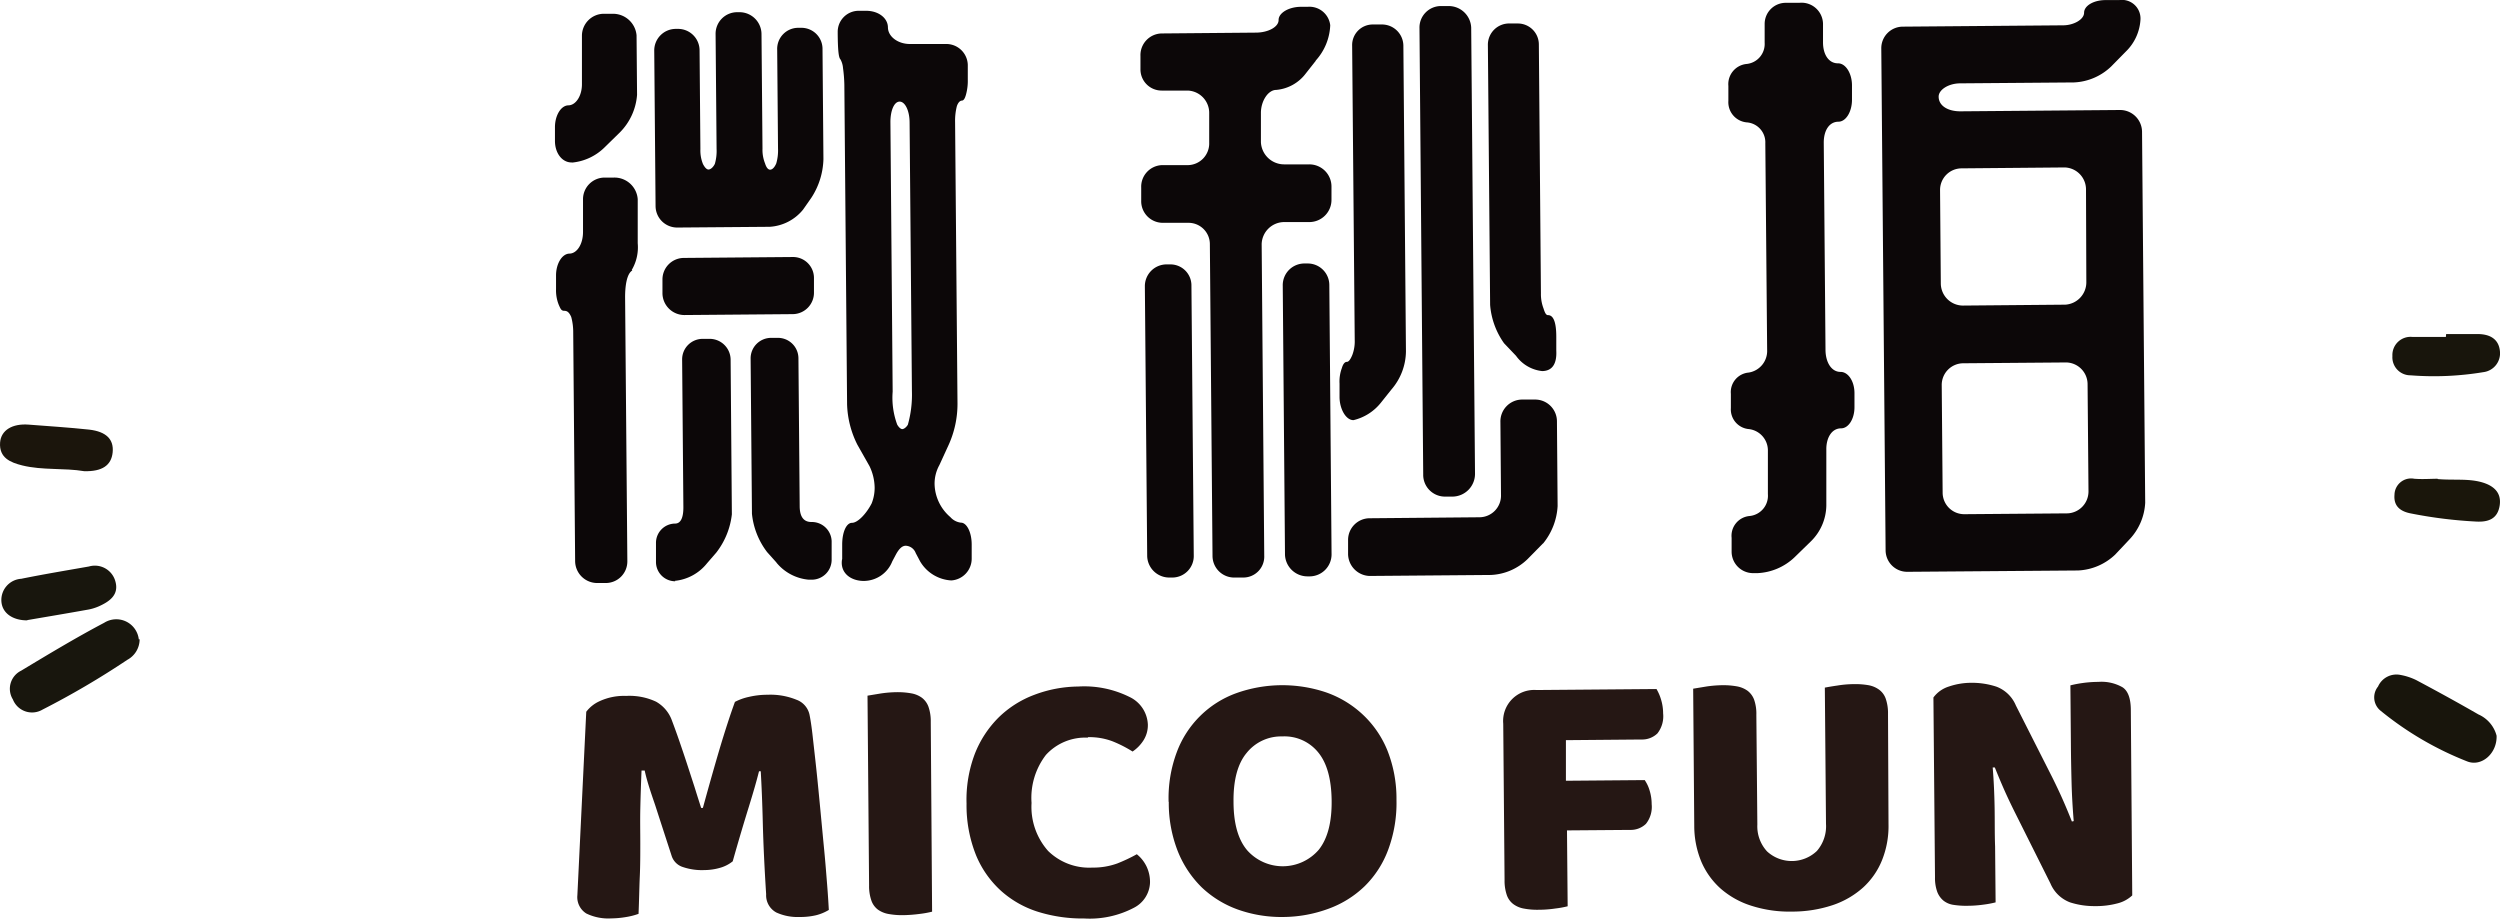
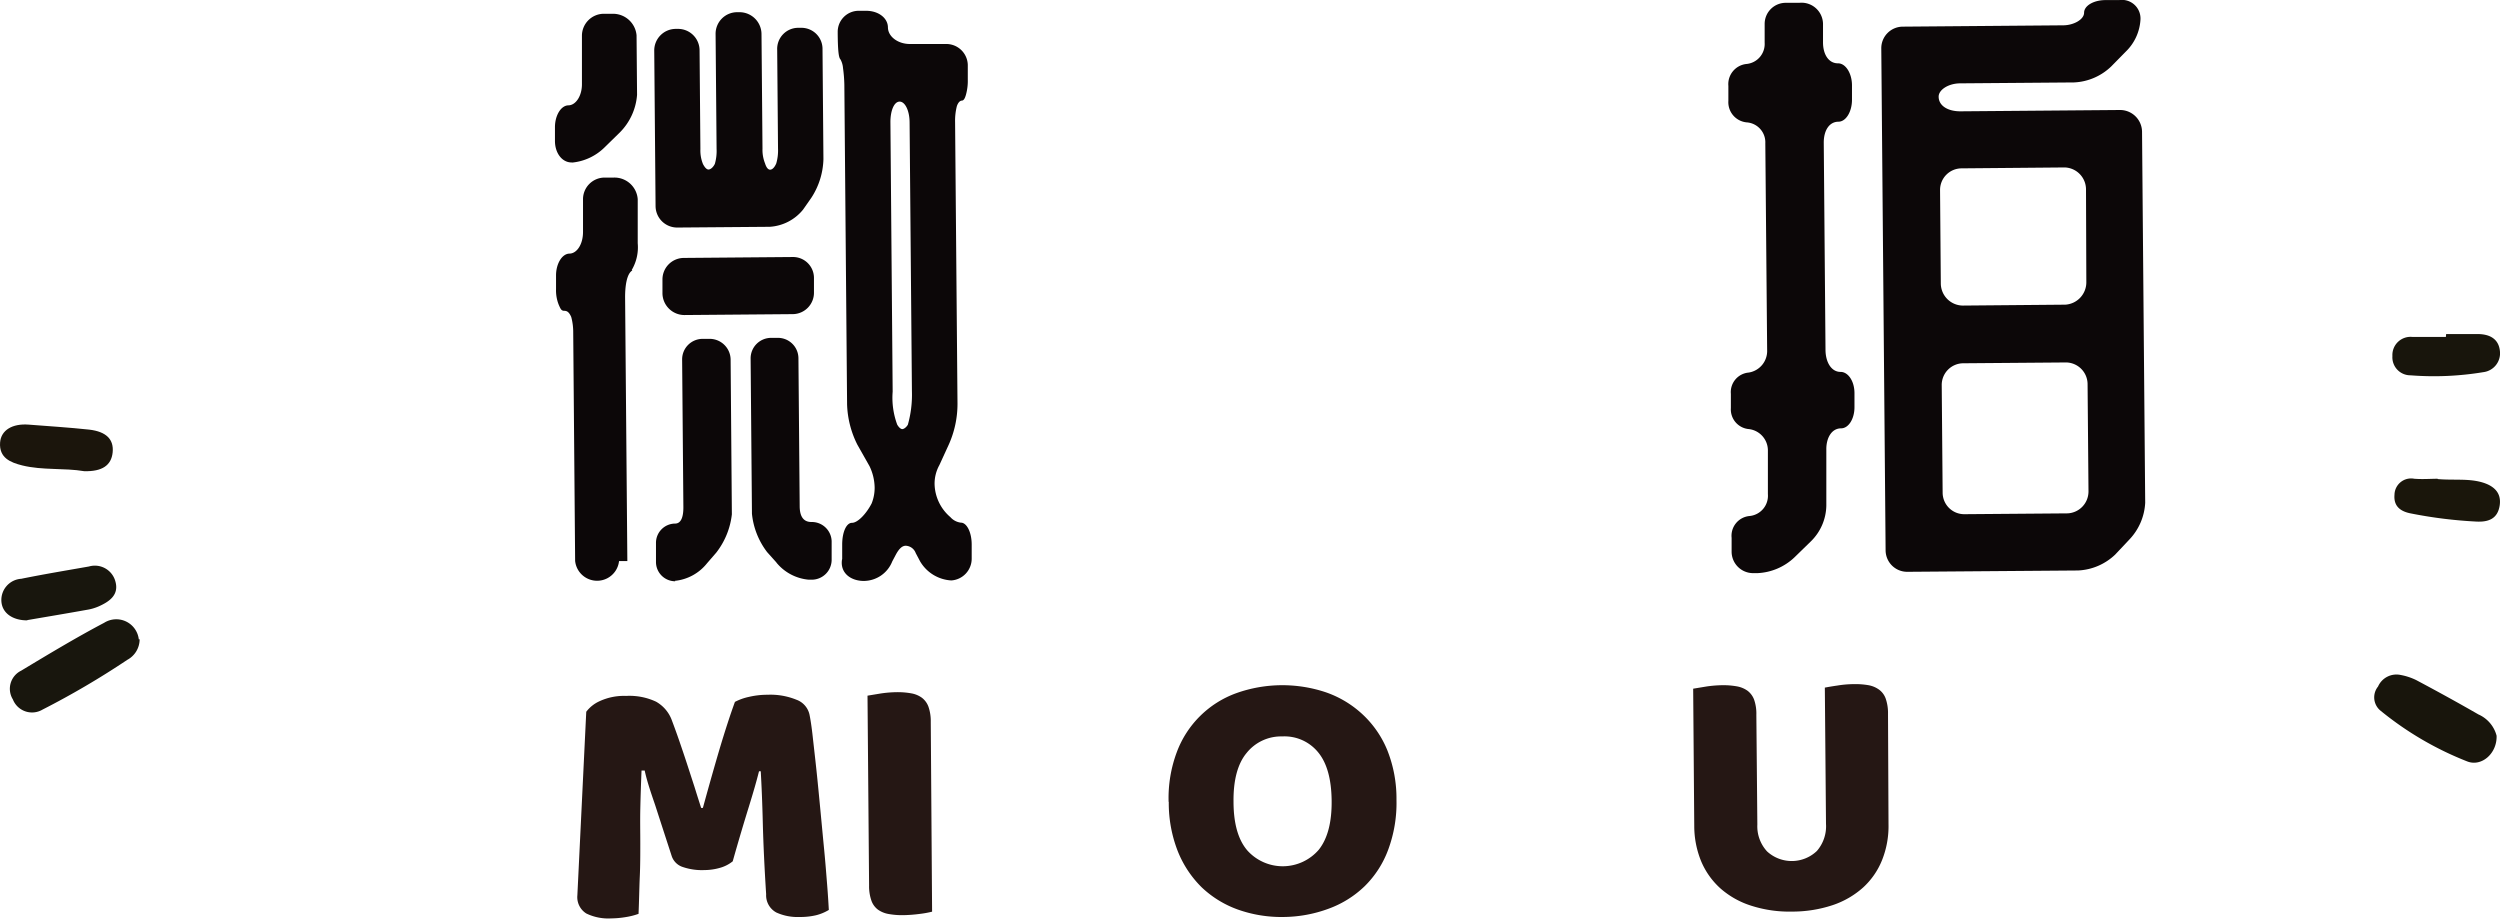
<svg xmlns="http://www.w3.org/2000/svg" id="圖層_1" data-name="圖層 1" viewBox="0 0 301.15 110.67">
  <defs>
    <style>.cls-1{fill:#0c0708;}.cls-2{fill:#251714;}.cls-3{fill:#18160d;}.cls-4{fill:#18150c;}.cls-5{fill:#1b150c;}.cls-6{fill:#1a160b;}</style>
  </defs>
  <title>logo-black</title>
-   <path class="cls-1" d="M1124.57,365c-1.13,0-2-1.11-2-2.6v-1.65c0-1.42.73-2.62,1.62-2.63s1.64-1.14,1.63-2.56l0-5.83a2.65,2.65,0,0,1,2.59-2.64h1.13a2.85,2.85,0,0,1,2.86,2.59l.06,7.18a7.18,7.18,0,0,1-2.06,4.51l-1.85,1.81a6.44,6.44,0,0,1-3.87,1.83m7.21,13c-.67.38-.88,1.88-.87,3.3l.27,31.71a2.6,2.6,0,0,1-2.6,2.64h-1A2.66,2.66,0,0,1,1125,413l-.23-27.52a7,7,0,0,0-.24-1.87c-.23-.52-.46-.74-.83-.74s-.45-.22-.68-.74a4.72,4.72,0,0,1-.32-1.87v-1.65c0-1.42.73-2.62,1.62-2.63s1.64-1.13,1.63-2.63l0-3.89a2.61,2.61,0,0,1,2.6-2.64h1.12a2.81,2.81,0,0,1,2.87,2.6l0,5.31a5.38,5.38,0,0,1-.72,3.22m5.25,37.5a2.32,2.32,0,0,1-2.33-2.3l0-2.31a2.32,2.32,0,0,1,2.3-2.34c.67,0,1-.68,1-1.95l-.15-17.81a2.47,2.47,0,0,1,2.52-2.49h.68a2.53,2.53,0,0,1,2.64,2.45l.15,18.69A9.18,9.18,0,0,1,1142,412l-1.11,1.28a5.67,5.67,0,0,1-3.88,2.12m.32-42.56a2.6,2.6,0,0,1-2.64-2.59l-.16-18.7a2.6,2.6,0,0,1,2.59-2.64h.23a2.59,2.59,0,0,1,2.64,2.59l.1,11.89a4.31,4.31,0,0,0,.31,1.8c.23.44.46.67.68.66s.53-.23.75-.68a5.51,5.51,0,0,0,.21-1.79l-.12-13.84a2.6,2.6,0,0,1,2.59-2.64h.3a2.65,2.65,0,0,1,2.64,2.59l.12,13.84a4.4,4.4,0,0,0,.31,1.79c.16.52.38.75.61.75s.52-.23.74-.76a5.61,5.61,0,0,0,.21-1.8l-.1-11.89a2.54,2.54,0,0,1,2.52-2.64h.37a2.54,2.54,0,0,1,2.57,2.6l.11,13.23a8.91,8.91,0,0,1-1.46,4.65l-1,1.43a5.61,5.61,0,0,1-4,2.06Zm.83,10.54a2.65,2.65,0,0,1-2.64-2.59v-1.73a2.59,2.59,0,0,1,2.6-2.56l13.08-.11a2.52,2.52,0,0,1,2.57,2.52v1.72a2.58,2.58,0,0,1-2.52,2.64Zm11.1,29.82-1.13-1.26a9.1,9.1,0,0,1-1.83-4.62l-.16-18.7a2.47,2.47,0,0,1,2.52-2.49h.67a2.47,2.47,0,0,1,2.57,2.45l.15,17.8c0,1.27.46,1.94,1.43,1.93a2.39,2.39,0,0,1,2.42,2.3l0,2.31a2.4,2.4,0,0,1-2.38,2.34h-.37a5.66,5.66,0,0,1-3.91-2.07m7.93-.43,0-1.73c0-1.49.5-2.62,1.18-2.62s1.71-1.06,2.37-2.34a5.11,5.11,0,0,0,.36-1.88,6.15,6.15,0,0,0-.62-2.61L1159,399a11.53,11.53,0,0,1-1.24-4.86l-.33-38.51a17,17,0,0,0-.16-2,2.59,2.59,0,0,0-.31-1.05c-.23-.22-.31-1.19-.33-3.06v-.22a2.53,2.53,0,0,1,2.52-2.57h.9c1.5,0,2.62.88,2.63,2s1.22,2,2.64,2l4.34,0a2.59,2.59,0,0,1,2.64,2.52V355a6.27,6.27,0,0,1-.21,1.8c-.14.52-.29.74-.51.75s-.45.23-.6.68a7.14,7.14,0,0,0-.21,1.87l.29,33.95a12,12,0,0,1-1.08,5l-1.1,2.4a4.62,4.62,0,0,0-.58,2.32,5.39,5.39,0,0,0,1.9,3.95,2,2,0,0,0,1.28.67c.67,0,1.28,1.11,1.29,2.6l0,1.72a2.63,2.63,0,0,1-2.45,2.64,4.66,4.66,0,0,1-3.76-2.29l-.53-1a1.34,1.34,0,0,0-1.2-.89c-.45,0-.82.38-1.19,1.06l-.44.83a3.71,3.71,0,0,1-3.42,2.35c-1.57,0-2.85-.95-2.64-2.52m6.67-16.29c.22.37.45.52.6.52s.45-.16.67-.53a13.24,13.24,0,0,0,.49-4l-.28-32.39c0-1.42-.54-2.54-1.21-2.53s-1.12,1.13-1.1,2.55l.27,32.39a9.32,9.32,0,0,0,.56,4" transform="translate(-1055.72 -345.43)" />
-   <path class="cls-1" d="M1214.22,352.75l-1.19,1.51a5,5,0,0,1-3.57,2c-1,0-1.86,1.37-1.85,2.79l0,3.51a2.8,2.8,0,0,0,2.79,2.67l3,0a2.67,2.67,0,0,1,2.71,2.67v1.57a2.67,2.67,0,0,1-2.67,2.71l-3,0a2.73,2.73,0,0,0-2.74,2.64l.31,37.55a2.52,2.52,0,0,1-2.52,2.63h-1a2.61,2.61,0,0,1-2.71-2.59l-.32-37.55a2.57,2.57,0,0,0-2.57-2.59l-3.14,0a2.6,2.6,0,0,1-2.56-2.67l0-1.57a2.6,2.6,0,0,1,2.52-2.71l3.15,0a2.61,2.61,0,0,0,2.52-2.71l0-3.52a2.69,2.69,0,0,0-2.57-2.75l-3.14,0a2.55,2.55,0,0,1-2.57-2.59v-1.58a2.61,2.61,0,0,1,2.52-2.71l11.37-.1c1.5,0,2.76-.69,2.75-1.52s1.19-1.58,2.68-1.59h.83a2.52,2.52,0,0,1,2.71,2.22,6.72,6.72,0,0,1-1.76,4.27m-20.29,59.64-.28-32.46a2.62,2.62,0,0,1,2.67-2.64h.38a2.53,2.53,0,0,1,2.56,2.59l.28,32.46A2.59,2.59,0,0,1,1197,415h-.38a2.66,2.66,0,0,1-2.71-2.59m16.6-.14-.27-32.46a2.61,2.61,0,0,1,2.67-2.64h.3a2.6,2.6,0,0,1,2.64,2.59l.27,32.46a2.65,2.65,0,0,1-2.59,2.64h-.3a2.71,2.71,0,0,1-2.72-2.59m8.24-16.23c-.9,0-1.65-1.33-1.67-2.75v-1.65a4.64,4.64,0,0,1,.28-1.87c.15-.52.37-.75.6-.75s.44-.3.66-.83a4.63,4.63,0,0,0,.29-1.8l-.31-35.45a2.48,2.48,0,0,1,2.53-2.56h1a2.58,2.58,0,0,1,2.64,2.52l.31,36.87a7.13,7.13,0,0,1-1.75,4.58l-1.26,1.58a6,6,0,0,1-3.35,2.12m22.87,14.84-1.86,1.89a6.75,6.75,0,0,1-4.4,1.91l-14.65.12a2.68,2.68,0,0,1-2.57-2.6v-1.79a2.61,2.61,0,0,1,2.52-2.56l13.31-.12a2.61,2.61,0,0,0,2.59-2.71l-.07-8.75a2.63,2.63,0,0,1,2.6-2.72h1.57a2.63,2.63,0,0,1,2.64,2.67l.08,10.17a7.79,7.79,0,0,1-1.75,4.5m-11.87-5.65a2.62,2.62,0,0,1-2.57-2.68l-.45-53.77a2.59,2.59,0,0,1,2.52-2.64h1a2.71,2.71,0,0,1,2.71,2.6l.46,53.77a2.74,2.74,0,0,1-2.67,2.72Zm7.17-18.47a9.2,9.2,0,0,1-1.68-4.62l-.27-31.34a2.56,2.56,0,0,1,2.68-2.56h.89a2.53,2.53,0,0,1,2.57,2.52l.25,30a4.82,4.82,0,0,0,.31,1.8c.16.52.31.82.54.81.67,0,1,.89,1,2.61v1.65c.09,1.72-.57,2.47-1.7,2.48a4.45,4.45,0,0,1-3.15-1.84Z" transform="translate(-1055.72 -345.43)" />
+   <path class="cls-1" d="M1124.57,365c-1.13,0-2-1.11-2-2.6v-1.65c0-1.42.73-2.62,1.62-2.63s1.64-1.14,1.63-2.56l0-5.83a2.65,2.65,0,0,1,2.59-2.64h1.13a2.85,2.85,0,0,1,2.86,2.59l.06,7.18a7.18,7.18,0,0,1-2.06,4.51l-1.85,1.81a6.44,6.44,0,0,1-3.87,1.83m7.21,13c-.67.38-.88,1.88-.87,3.3l.27,31.71h-1A2.66,2.66,0,0,1,1125,413l-.23-27.52a7,7,0,0,0-.24-1.87c-.23-.52-.46-.74-.83-.74s-.45-.22-.68-.74a4.72,4.72,0,0,1-.32-1.87v-1.65c0-1.42.73-2.62,1.62-2.63s1.64-1.13,1.63-2.63l0-3.89a2.61,2.61,0,0,1,2.6-2.64h1.12a2.81,2.81,0,0,1,2.87,2.6l0,5.31a5.38,5.38,0,0,1-.72,3.22m5.25,37.5a2.32,2.32,0,0,1-2.33-2.3l0-2.31a2.32,2.32,0,0,1,2.3-2.34c.67,0,1-.68,1-1.95l-.15-17.81a2.47,2.47,0,0,1,2.52-2.49h.68a2.53,2.53,0,0,1,2.64,2.45l.15,18.69A9.18,9.18,0,0,1,1142,412l-1.11,1.28a5.67,5.67,0,0,1-3.88,2.12m.32-42.56a2.6,2.6,0,0,1-2.64-2.59l-.16-18.7a2.6,2.6,0,0,1,2.59-2.64h.23a2.59,2.59,0,0,1,2.64,2.59l.1,11.89a4.31,4.31,0,0,0,.31,1.8c.23.44.46.67.68.66s.53-.23.75-.68a5.51,5.51,0,0,0,.21-1.79l-.12-13.84a2.6,2.6,0,0,1,2.59-2.64h.3a2.65,2.65,0,0,1,2.64,2.59l.12,13.84a4.4,4.4,0,0,0,.31,1.79c.16.52.38.75.61.75s.52-.23.74-.76a5.61,5.61,0,0,0,.21-1.8l-.1-11.89a2.54,2.54,0,0,1,2.52-2.64h.37a2.54,2.54,0,0,1,2.57,2.6l.11,13.23a8.91,8.91,0,0,1-1.46,4.65l-1,1.43a5.61,5.61,0,0,1-4,2.06Zm.83,10.54a2.65,2.65,0,0,1-2.64-2.59v-1.73a2.59,2.59,0,0,1,2.6-2.56l13.08-.11a2.52,2.52,0,0,1,2.57,2.52v1.72a2.58,2.58,0,0,1-2.52,2.64Zm11.1,29.82-1.13-1.26a9.1,9.1,0,0,1-1.83-4.62l-.16-18.7a2.47,2.47,0,0,1,2.52-2.49h.67a2.47,2.47,0,0,1,2.57,2.45l.15,17.8c0,1.27.46,1.94,1.43,1.93a2.39,2.39,0,0,1,2.42,2.3l0,2.31a2.4,2.4,0,0,1-2.38,2.34h-.37a5.66,5.66,0,0,1-3.91-2.07m7.93-.43,0-1.73c0-1.49.5-2.62,1.18-2.62s1.71-1.06,2.37-2.34a5.11,5.11,0,0,0,.36-1.88,6.15,6.15,0,0,0-.62-2.61L1159,399a11.53,11.53,0,0,1-1.24-4.86l-.33-38.51a17,17,0,0,0-.16-2,2.59,2.59,0,0,0-.31-1.05c-.23-.22-.31-1.19-.33-3.06v-.22a2.53,2.53,0,0,1,2.52-2.57h.9c1.5,0,2.62.88,2.63,2s1.22,2,2.64,2l4.34,0a2.59,2.59,0,0,1,2.64,2.52V355a6.27,6.27,0,0,1-.21,1.8c-.14.52-.29.74-.51.75s-.45.23-.6.68a7.14,7.14,0,0,0-.21,1.87l.29,33.95a12,12,0,0,1-1.08,5l-1.1,2.4a4.62,4.62,0,0,0-.58,2.32,5.39,5.39,0,0,0,1.9,3.95,2,2,0,0,0,1.28.67c.67,0,1.28,1.11,1.29,2.6l0,1.72a2.63,2.63,0,0,1-2.45,2.64,4.66,4.66,0,0,1-3.76-2.29l-.53-1a1.34,1.34,0,0,0-1.2-.89c-.45,0-.82.38-1.19,1.06l-.44.83a3.71,3.71,0,0,1-3.42,2.35c-1.57,0-2.85-.95-2.64-2.52m6.67-16.29c.22.37.45.52.6.52s.45-.16.67-.53a13.24,13.24,0,0,0,.49-4l-.28-32.39c0-1.42-.54-2.54-1.21-2.53s-1.12,1.13-1.1,2.55l.27,32.39a9.32,9.32,0,0,0,.56,4" transform="translate(-1055.72 -345.43)" />
  <path class="cls-1" d="M1266.87,414.47a2.59,2.59,0,0,1-2.56-2.6l0-1.65a2.39,2.39,0,0,1,2.15-2.63,2.45,2.45,0,0,0,2.22-2.64l0-5.31a2.59,2.59,0,0,0-2.27-2.52,2.38,2.38,0,0,1-2.19-2.53v-1.72a2.36,2.36,0,0,1,2.14-2.56,2.63,2.63,0,0,0,2.23-2.71l-.22-24.91a2.41,2.41,0,0,0-2.26-2.52,2.44,2.44,0,0,1-2.19-2.6l0-1.79a2.44,2.44,0,0,1,2.15-2.64,2.42,2.42,0,0,0,2.22-2.56l0-2.25a2.54,2.54,0,0,1,2.6-2.56h1.57a2.59,2.59,0,0,1,2.86,2.51l0,2.25c0,1.49.7,2.54,1.82,2.53.9,0,1.65,1.18,1.67,2.6v1.79c0,1.43-.72,2.63-1.62,2.64-1.12,0-1.79,1.06-1.78,2.55l.21,24.91c0,1.5.7,2.69,1.82,2.68.9,0,1.66,1.1,1.67,2.53v1.72c0,1.42-.72,2.55-1.62,2.55-1.12,0-1.79,1.14-1.77,2.56l0,6.73a6.17,6.17,0,0,1-1.9,4.36l-1.93,1.88a6.92,6.92,0,0,1-4.47,1.91Zm18.63-.16a2.6,2.6,0,0,1-2.64-2.6l-.52-60.43a2.6,2.6,0,0,1,2.6-2.64l19.3-.16c1.27,0,2.53-.7,2.53-1.52s1.11-1.5,2.53-1.52H1311a2.24,2.24,0,0,1,2.56,2.37,5.83,5.83,0,0,1-1.76,3.83l-1.78,1.81a6.9,6.9,0,0,1-4.47,1.91l-13.69.11c-1.42,0-2.61.77-2.61,1.6,0,1.12,1.14,1.78,2.64,1.77l19.22-.16a2.65,2.65,0,0,1,2.64,2.59l.38,44.73a6.93,6.93,0,0,1-1.84,4.35l-1.78,1.89a6.93,6.93,0,0,1-4.47,1.91Zm6.61-32.07,12.41-.11a2.7,2.7,0,0,0,2.52-2.71L1307,368.2a2.65,2.65,0,0,0-2.57-2.6l-12.41.11a2.6,2.6,0,0,0-2.6,2.64l.09,11.22a2.68,2.68,0,0,0,2.65,2.67m-2.43,22.53a2.6,2.6,0,0,0,2.64,2.6l12.41-.1a2.64,2.64,0,0,0,2.52-2.65l-.11-12.93a2.63,2.63,0,0,0-2.56-2.6l-12.42.1a2.61,2.61,0,0,0-2.59,2.64Z" transform="translate(-1055.72 -345.43)" />
  <path class="cls-2" d="M1144,449.17a4.24,4.24,0,0,1-1.45.77,7,7,0,0,1-2,.3,7.11,7.11,0,0,1-2.58-.37,2.07,2.07,0,0,1-1.34-1.33q-1.24-3.81-2-6.16c-.54-1.57-1-2.94-1.25-4.13H1133c-.07,1.7-.12,3.25-.15,4.66s0,2.76,0,4.09,0,2.67-.06,4-.08,2.86-.15,4.51a8.13,8.13,0,0,1-1.47.38,11.31,11.31,0,0,1-1.82.17,6.06,6.06,0,0,1-3-.59,2.32,2.32,0,0,1-1.08-2.2l1.07-22.1a4.13,4.13,0,0,1,1.51-1.23,7,7,0,0,1,3.29-.68,7.54,7.54,0,0,1,3.6.69,4.24,4.24,0,0,1,1.93,2.3c.26.69.55,1.48.86,2.38s.62,1.81.93,2.76l.92,2.83c.29.94.56,1.78.8,2.53h.21q1-3.66,2-7.06c.68-2.27,1.3-4.18,1.86-5.71a6.55,6.55,0,0,1,1.67-.6,9.77,9.77,0,0,1,2.27-.26,8.28,8.28,0,0,1,3.47.6,2.47,2.47,0,0,1,1.57,1.78c.12.58.26,1.47.39,2.66s.29,2.55.45,4.05.31,3.09.47,4.76.31,3.29.46,4.83.26,3,.36,4.24.16,2.28.2,3a5.58,5.58,0,0,1-1.54.64,8.28,8.28,0,0,1-2,.21,6.13,6.13,0,0,1-2.78-.54,2.35,2.35,0,0,1-1.23-2.2q-.3-4.71-.4-8.48c-.06-2.52-.15-4.62-.25-6.33h-.21c-.28,1.13-.69,2.55-1.22,4.26s-1.19,3.9-1.94,6.56" transform="translate(-1055.72 -345.43)" />
  <path class="cls-2" d="M1168,455.25a11.9,11.9,0,0,1-1.49.27,17.32,17.32,0,0,1-2,.15,9.12,9.12,0,0,1-1.75-.14,3.14,3.14,0,0,1-1.29-.53,2.31,2.31,0,0,1-.78-1.08,5.25,5.25,0,0,1-.28-1.81l-.19-22.88,1.51-.25a14.07,14.07,0,0,1,2-.17,9.23,9.23,0,0,1,1.76.14,3.09,3.09,0,0,1,1.28.53,2.38,2.38,0,0,1,.79,1.08,5.25,5.25,0,0,1,.28,1.81Z" transform="translate(-1055.72 -345.43)" />
-   <path class="cls-2" d="M1186.8,434.29a6.41,6.41,0,0,0-5.09,2.08,8.48,8.48,0,0,0-1.73,5.78,8,8,0,0,0,2,5.79,7.07,7.07,0,0,0,5.33,2,8.47,8.47,0,0,0,3-.5,19.51,19.51,0,0,0,2.35-1.11,4.26,4.26,0,0,1,1.16,1.45,4.32,4.32,0,0,1,.43,2,3.55,3.55,0,0,1-1.94,3,11.46,11.46,0,0,1-6,1.29,18,18,0,0,1-5.47-.78,12.1,12.1,0,0,1-4.48-2.5,11.94,11.94,0,0,1-3.05-4.3,16.15,16.15,0,0,1-1.16-6.26,15.56,15.56,0,0,1,1-6,12.73,12.73,0,0,1,2.87-4.38,12.31,12.31,0,0,1,4.29-2.72,15.26,15.26,0,0,1,5.27-1,12.25,12.25,0,0,1,6.19,1.25,3.85,3.85,0,0,1,2.22,3.32,3.41,3.41,0,0,1-.55,1.95,4.61,4.61,0,0,1-1.29,1.31,14.77,14.77,0,0,0-2.41-1.23,7.86,7.86,0,0,0-3-.5" transform="translate(-1055.72 -345.43)" />
  <path class="cls-2" d="M1196.49,442a15.78,15.78,0,0,1,1-6,12,12,0,0,1,7.18-7.08,16.5,16.5,0,0,1,10.78-.09,12.47,12.47,0,0,1,4.38,2.63,12.21,12.21,0,0,1,3,4.33,15.73,15.73,0,0,1,1.11,6,16.17,16.17,0,0,1-1,6,12,12,0,0,1-2.84,4.4,12.3,12.3,0,0,1-4.33,2.7,16,16,0,0,1-5.45,1,15.66,15.66,0,0,1-5.47-.89,12.36,12.36,0,0,1-4.36-2.67,12.69,12.69,0,0,1-2.89-4.35,15.91,15.91,0,0,1-1.09-5.93m7.8-.07q0,3.94,1.65,5.88a5.73,5.73,0,0,0,8.62-.07q1.59-2,1.55-5.91t-1.63-5.83a5.22,5.22,0,0,0-4.32-1.91,5.32,5.32,0,0,0-4.3,2c-1.07,1.29-1.6,3.26-1.57,5.88" transform="translate(-1055.72 -345.43)" />
-   <path class="cls-2" d="M1255.26,428.43a5.52,5.52,0,0,1,.55,1.27,5.77,5.77,0,0,1,.25,1.67,3.34,3.34,0,0,1-.69,2.41,2.65,2.65,0,0,1-1.93.73l-9.09.08,0,4.89,9.49-.08a4.28,4.28,0,0,1,.59,1.25,5.58,5.58,0,0,1,.25,1.65,3.28,3.28,0,0,1-.69,2.37,2.63,2.63,0,0,1-1.92.73l-7.59.06.08,9.14a11.55,11.55,0,0,1-1.49.27,13.8,13.8,0,0,1-2,.15,8.48,8.48,0,0,1-1.76-.14,3,3,0,0,1-1.28-.53,2.3,2.3,0,0,1-.79-1.07,5.31,5.31,0,0,1-.28-1.82l-.16-18.85a3.74,3.74,0,0,1,4-4.06Z" transform="translate(-1055.72 -345.43)" />
  <path class="cls-2" d="M1283.21,444.74a11,11,0,0,1-.77,4.28,9,9,0,0,1-2.28,3.31,10.46,10.46,0,0,1-3.67,2.13,15.38,15.38,0,0,1-4.89.78,15,15,0,0,1-4.9-.7,10.32,10.32,0,0,1-3.7-2.06,9.19,9.19,0,0,1-2.35-3.28,11.23,11.23,0,0,1-.84-4.26l-.13-16.55,1.51-.25a14.07,14.07,0,0,1,2-.17,9.23,9.23,0,0,1,1.76.14,3.15,3.15,0,0,1,1.28.53,2.41,2.41,0,0,1,.79,1.07,5.14,5.14,0,0,1,.27,1.82l.12,13.22a4.46,4.46,0,0,0,1.17,3.24,4.39,4.39,0,0,0,6-.05,4.54,4.54,0,0,0,1.1-3.26l-.14-16.42c.32-.06.82-.15,1.51-.25a12.86,12.86,0,0,1,2-.17,9.18,9.18,0,0,1,1.75.13,3.1,3.1,0,0,1,1.28.54,2.3,2.3,0,0,1,.79,1.07,5.31,5.31,0,0,1,.28,1.82Z" transform="translate(-1055.72 -345.43)" />
-   <path class="cls-2" d="M1312.57,453.29a4,4,0,0,1-1.74.95,10,10,0,0,1-2.75.34,9.52,9.52,0,0,1-3-.45,4.15,4.15,0,0,1-2.36-2.27l-4.36-8.72c-.44-.89-.84-1.73-1.19-2.52s-.74-1.71-1.15-2.74l-.26,0c.13,1.56.2,3.15.23,4.77s0,3.2.06,4.76l.06,6.72a11.69,11.69,0,0,1-1.45.27,14,14,0,0,1-1.92.14,9.77,9.77,0,0,1-1.7-.11,2.52,2.52,0,0,1-1.21-.51,2.55,2.55,0,0,1-.75-1.06,4.91,4.91,0,0,1-.27-1.75l-.19-21.66a3.67,3.67,0,0,1,1.86-1.32,8.37,8.37,0,0,1,2.68-.45,9.42,9.42,0,0,1,3.06.47,4.1,4.1,0,0,1,2.33,2.26l4.41,8.71c.44.89.84,1.73,1.19,2.52s.74,1.71,1.15,2.75l.22-.05c-.13-1.56-.22-3.12-.26-4.68s-.07-3.11-.08-4.67l-.06-7a13.41,13.41,0,0,1,1.45-.28,14,14,0,0,1,1.93-.14,5.09,5.09,0,0,1,2.9.65c.67.44,1,1.37,1,2.78Z" transform="translate(-1055.72 -345.43)" />
  <path class="cls-3" d="M1072.54,422.43a2.81,2.81,0,0,1-1.48,2.48,100.51,100.51,0,0,1-10.22,6,2.48,2.48,0,0,1-3.57-1.23,2.43,2.43,0,0,1,1-3.46c3.32-2,6.64-4,10-5.77a2.73,2.73,0,0,1,4.17,2" transform="translate(-1055.72 -345.43)" />
  <path class="cls-4" d="M1356.46,434.06c.07,2.14-1.82,3.77-3.54,3.09a39,39,0,0,1-10.39-6.07,2.07,2.07,0,0,1-.35-2.95,2.42,2.42,0,0,1,2.69-1.4,7.3,7.3,0,0,1,1.9.62c2.52,1.34,5,2.7,7.5,4.14a3.87,3.87,0,0,1,2.19,2.57" transform="translate(-1055.72 -345.43)" />
  <path class="cls-3" d="M1059,420.16c-1.73,0-3-.85-3.11-2.26a2.56,2.56,0,0,1,2.39-2.75c2.71-.55,5.42-1,8.15-1.48a2.56,2.56,0,0,1,3.19,1.8c.46,1.63-.73,2.43-2,3a5.83,5.83,0,0,1-1.44.42c-2.39.43-4.79.83-7.18,1.24" transform="translate(-1055.72 -345.43)" />
  <path class="cls-5" d="M1065.87,402.19c-2.42-.41-5-.09-7.45-.69-1.45-.36-2.82-.92-2.69-2.76.11-1.5,1.49-2.31,3.44-2.16,2.43.19,4.86.34,7.28.6,2.09.24,3,1.19,2.84,2.75s-1.26,2.31-3.42,2.26" transform="translate(-1055.72 -345.43)" />
  <path class="cls-4" d="M1350.38,385.67c1.26,0,2.52,0,3.78,0,1.46,0,2.55.57,2.7,2.05a2.29,2.29,0,0,1-2,2.54,36.28,36.28,0,0,1-8.77.38,2.17,2.17,0,0,1-2.18-2.32,2.19,2.19,0,0,1,2.44-2.3l4,0Z" transform="translate(-1055.72 -345.43)" />
  <path class="cls-6" d="M1349.39,403.14c1.88.16,3.56-.08,5.21.36,1.47.4,2.48,1.24,2.23,2.83s-1.34,2-2.79,1.93a54.44,54.44,0,0,1-8-1c-1.15-.24-2-.84-1.88-2.23a2,2,0,0,1,2.38-1.93c1,.08,2,0,2.8,0" transform="translate(-1055.72 -345.43)" />
</svg>